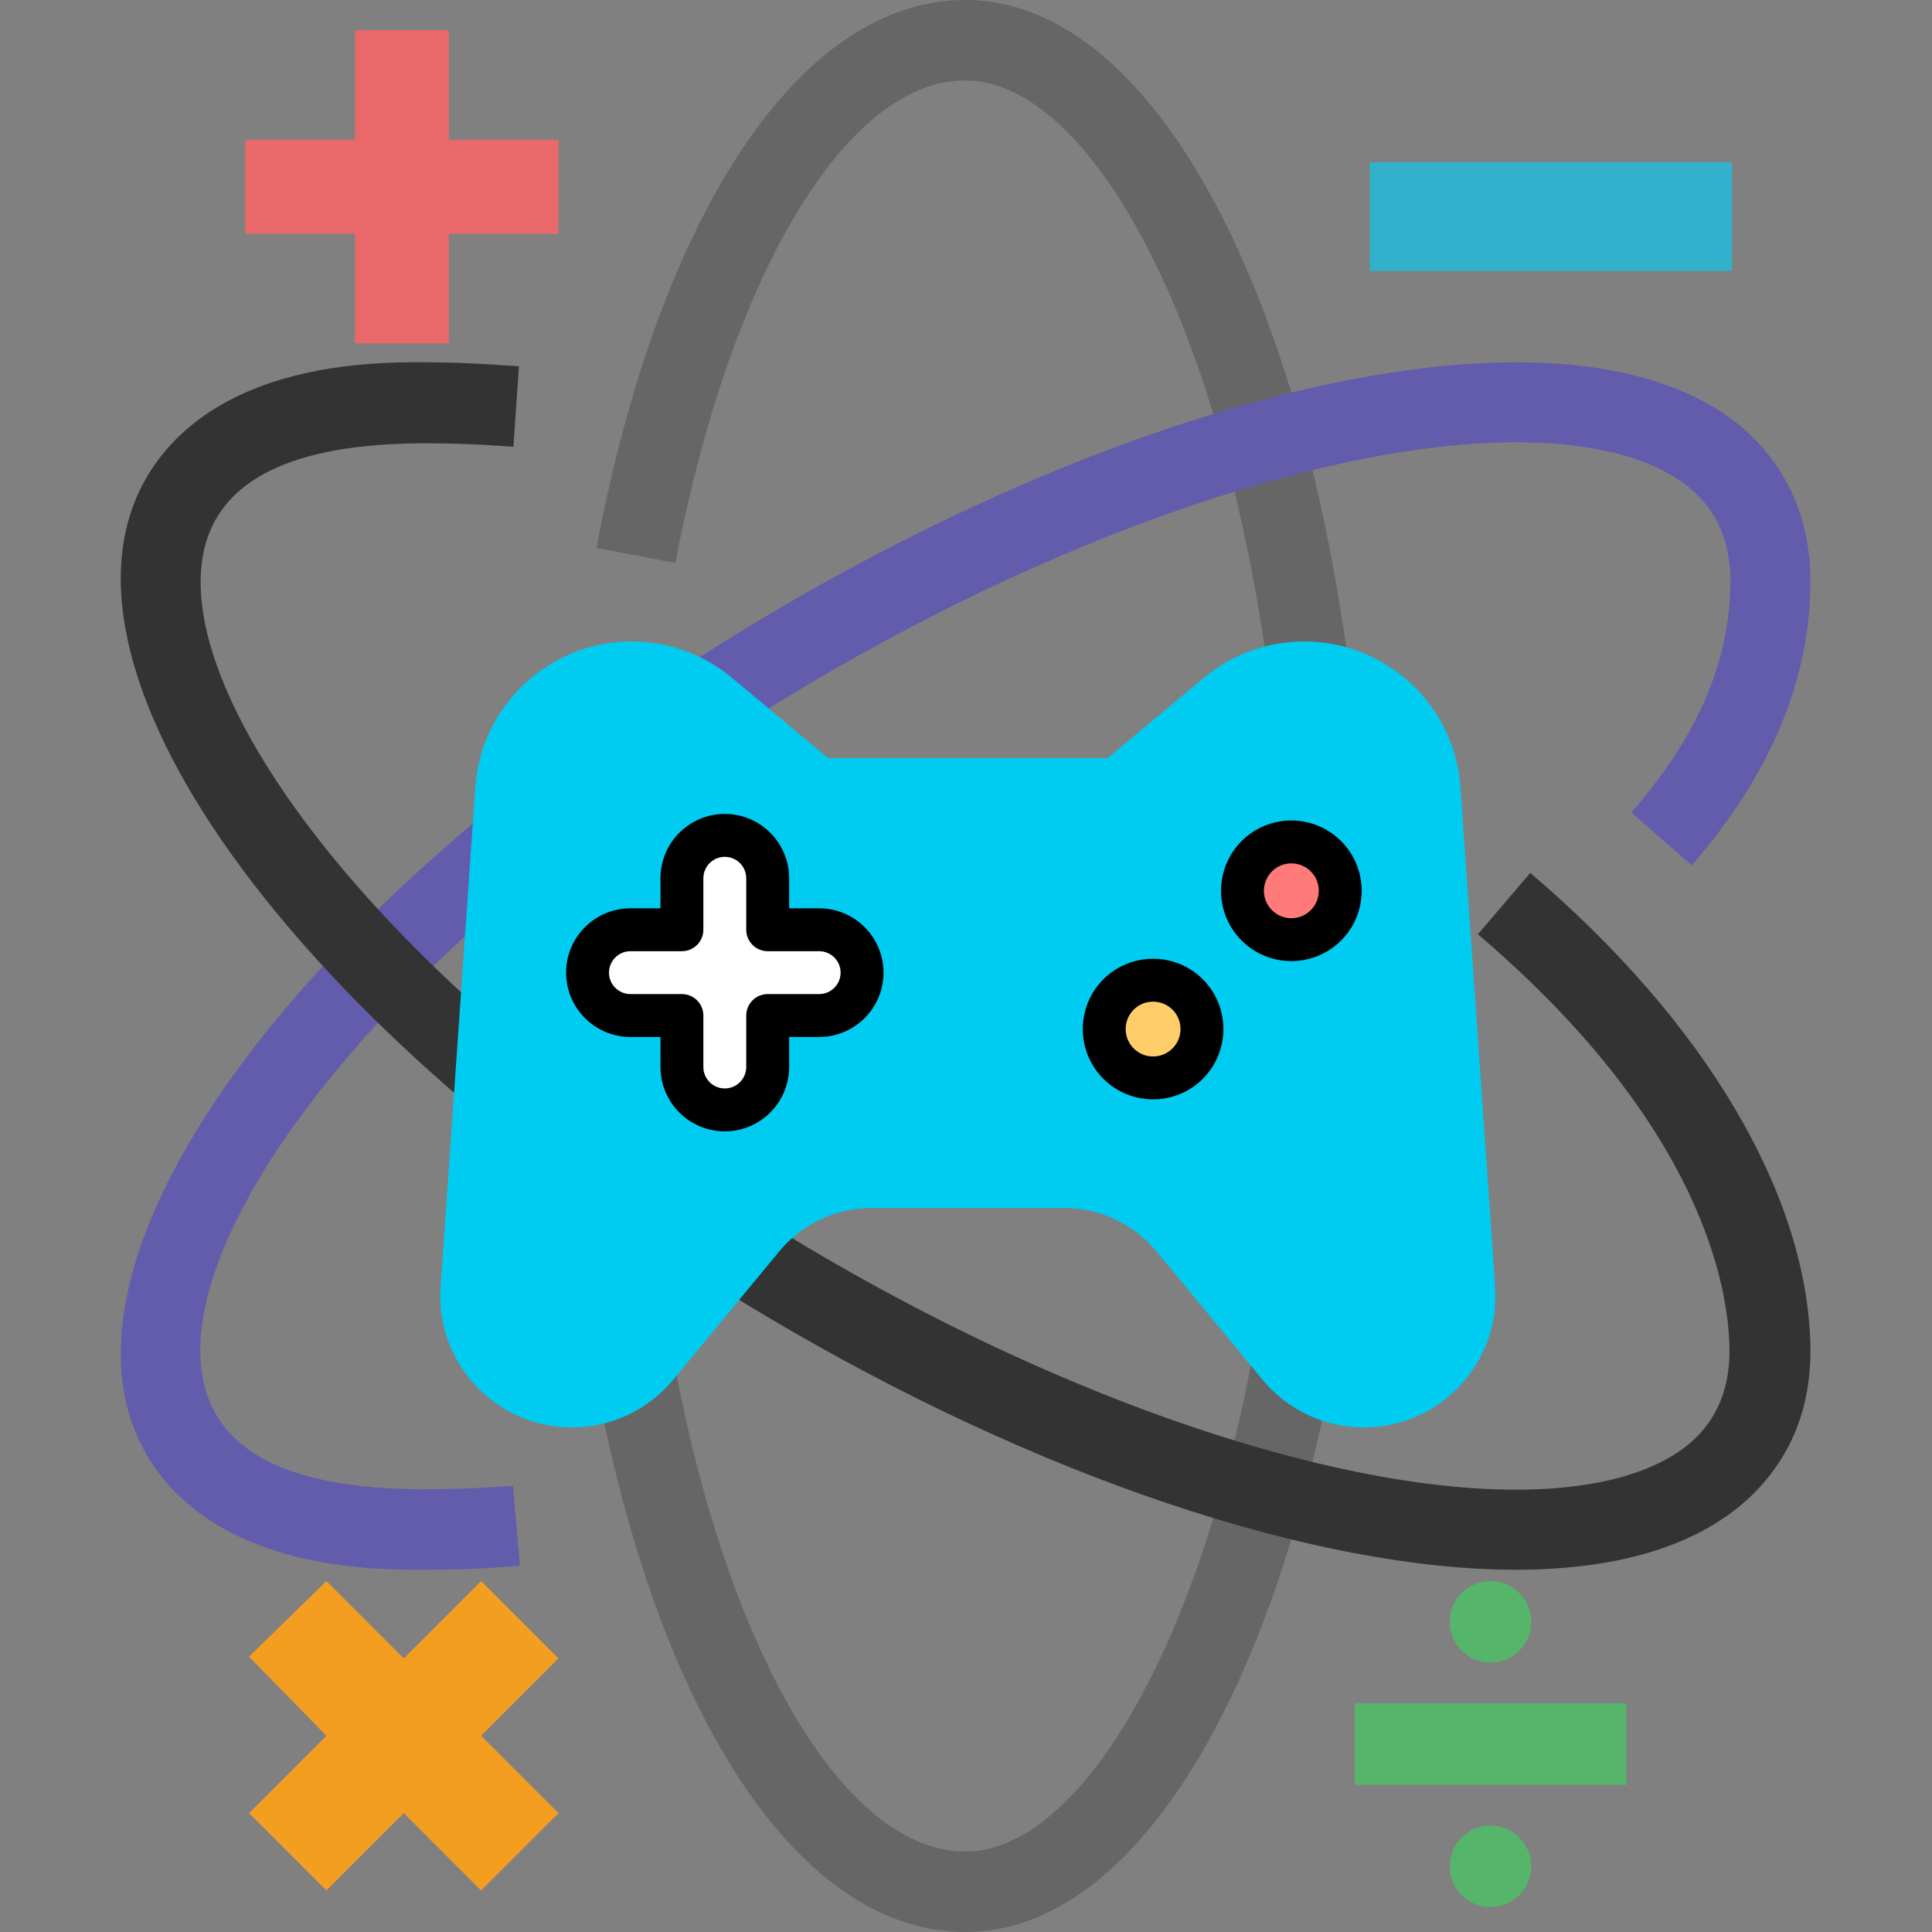
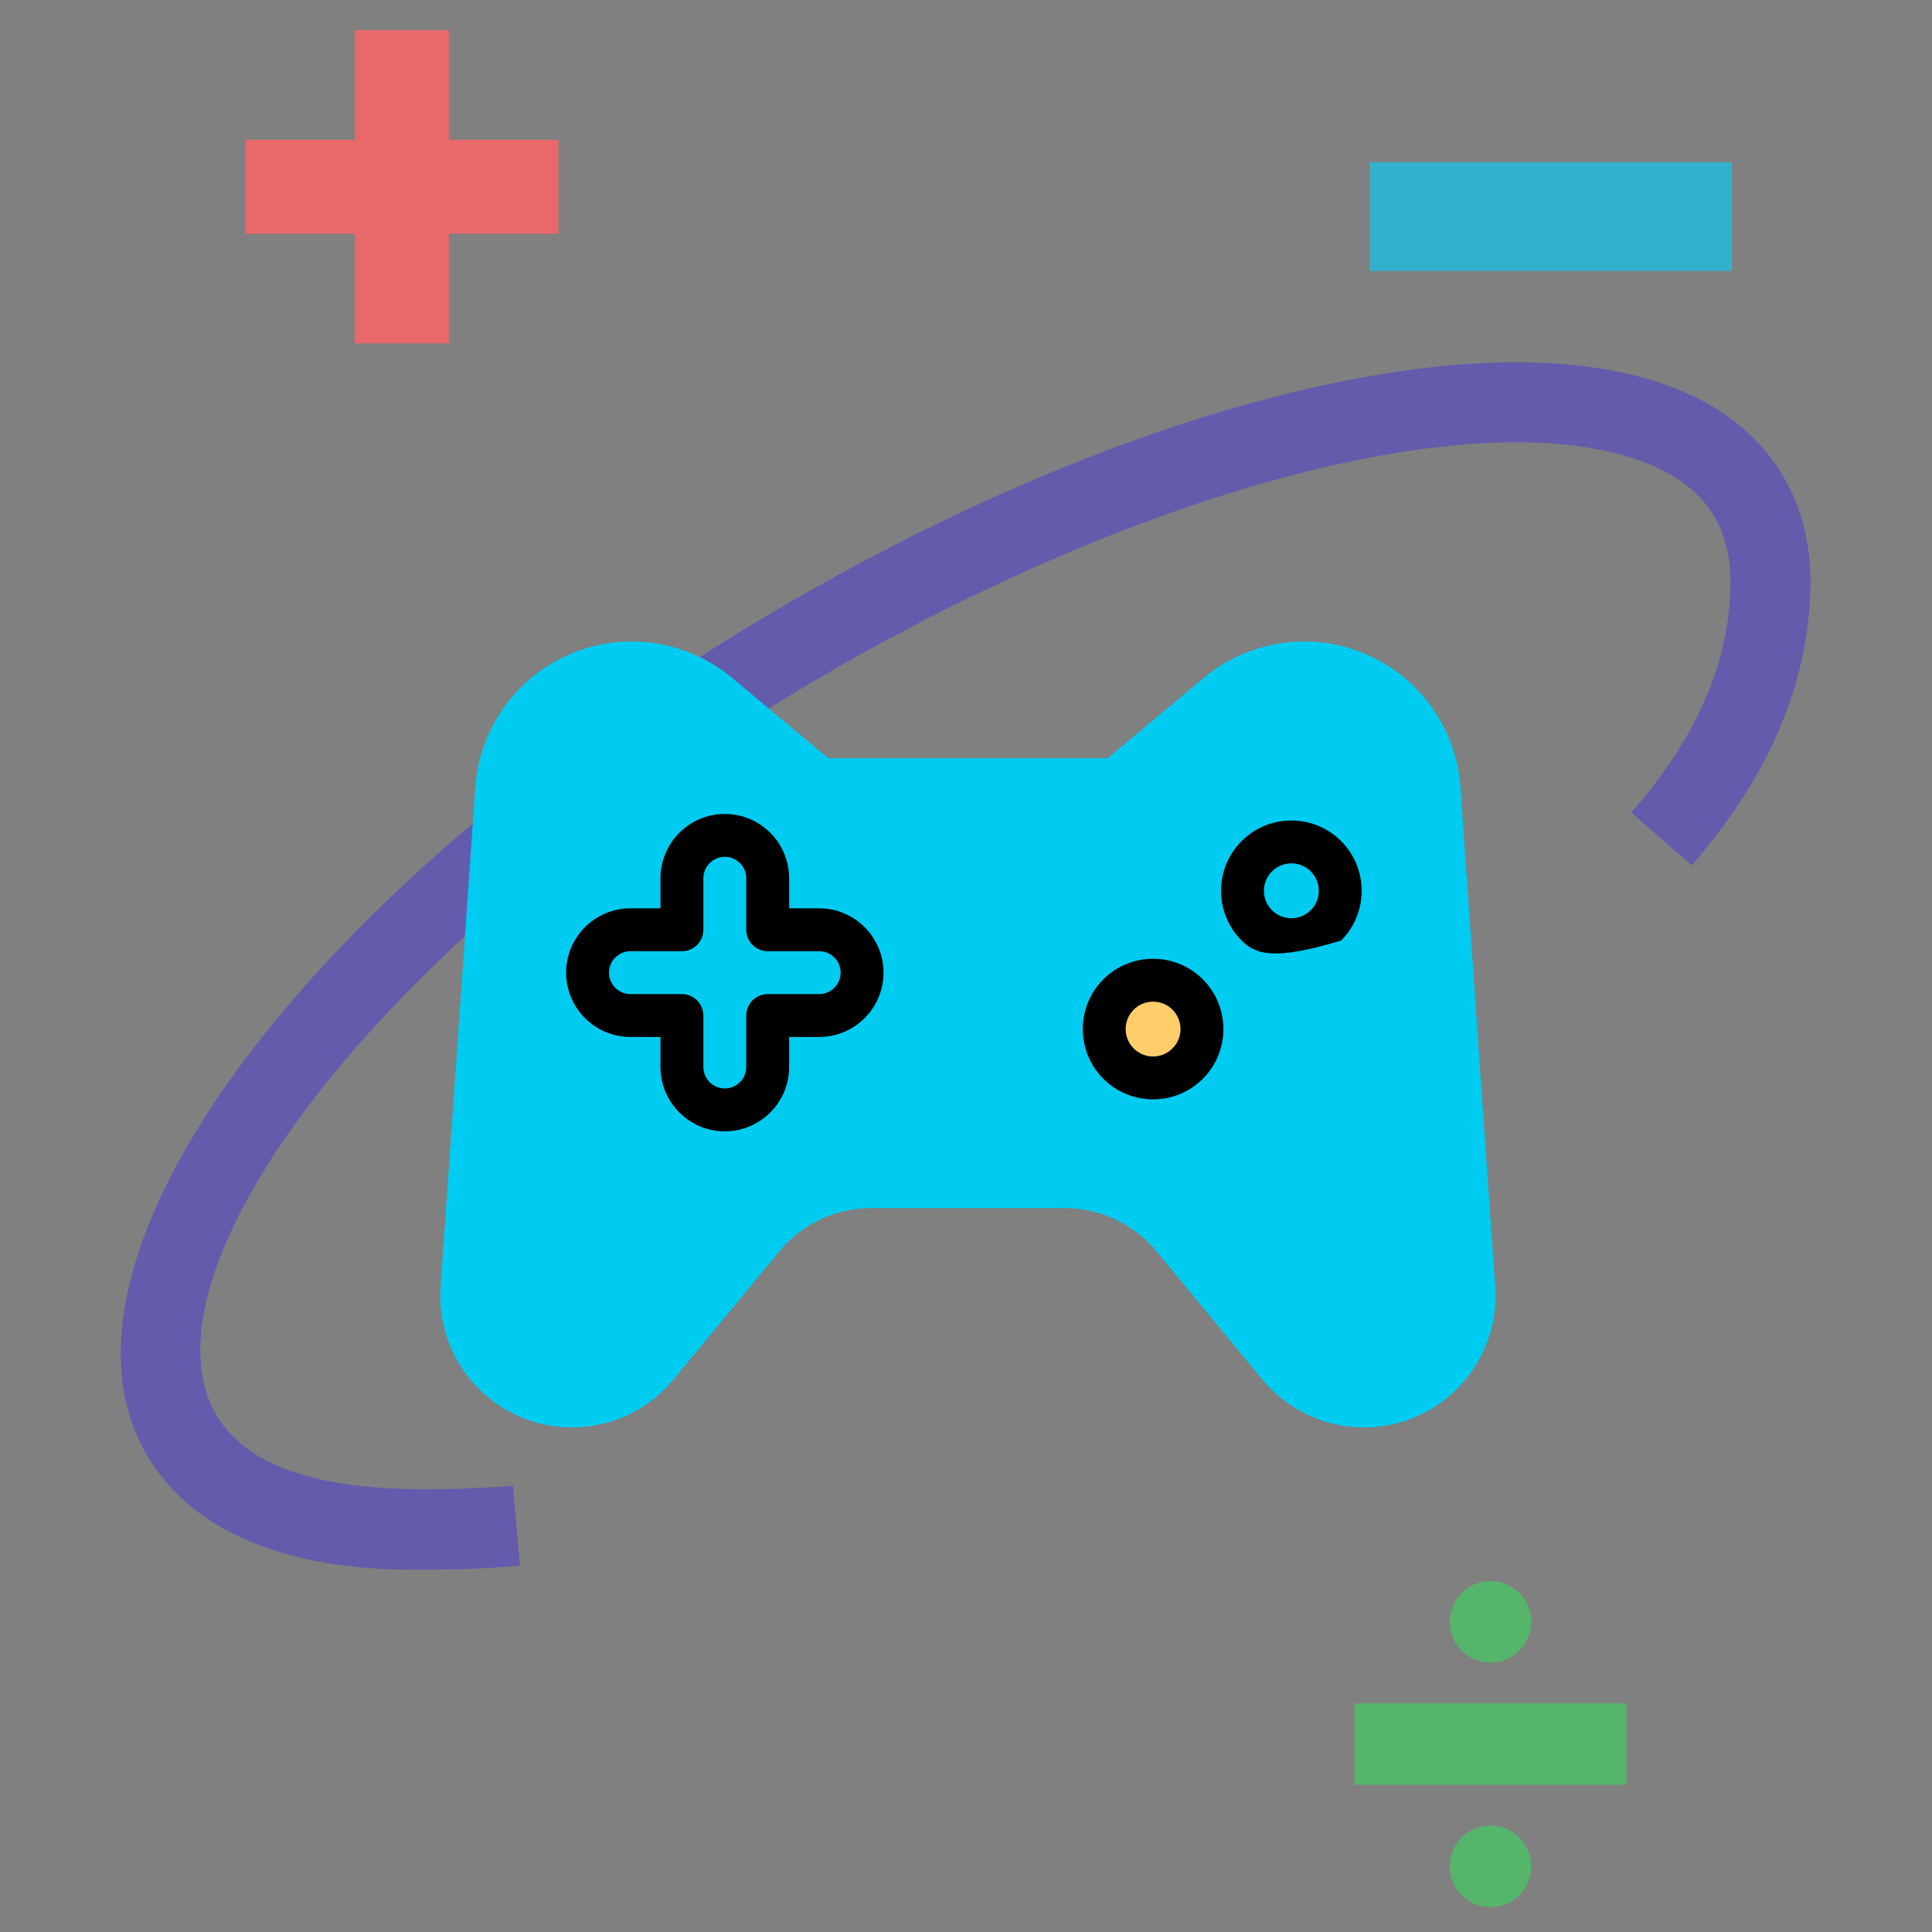
<svg xmlns="http://www.w3.org/2000/svg" xmlns:ns1="http://sodipodi.sourceforge.net/DTD/sodipodi-0.dtd" xmlns:ns2="http://www.inkscape.org/namespaces/inkscape" viewBox="0 0 512 512" width="512" height="512" version="1.1" id="svg30" ns1:docname="icon.svg" ns2:version="0.92.5 (2060ec1f9f, 2020-04-08)">
  <rect x="0" y="0" width="512" height="512" fill="#808080" stroke="none" />
  <defs id="defs34" />
  <ns1:namedview pagecolor="#ffffff" bordercolor="#666666" borderopacity="1" objecttolerance="10" gridtolerance="10" guidetolerance="10" ns2:pageopacity="0" ns2:pageshadow="2" ns2:window-width="1848" ns2:window-height="1016" id="namedview32" showgrid="false" ns2:zoom="0.4609375" ns2:cx="256" ns2:cy="256" ns2:window-x="72" ns2:window-y="27" ns2:window-maximized="1" ns2:current-layer="svg30" />
  <style id="style2">
		tspan { white-space:pre }
		.shp0 { fill: #222222 } 
		.shp1 { fill: #111111 } 
		.shp2 { fill: #333333 } 
		.shp3 { fill: #e9686a } 
		.shp4 { fill: #32b1cc } 
		.shp5 { fill: #00ccf2 } 
		.shp6 { fill: #ffffff } 
		.shp7 { fill: #ffcd69 } 
		.shp8 { fill: #ff7b79 } 
		.shp9 { fill: #000000 } 
		.shp10 { fill: #f49e21 } 
		.shp11 { fill: #55b56a } 
	</style>
-   <path id="Layer" class="shp0" d="M255.79 512C212.46 512 174.99 456.4 158.06 366.8L178.99 362.8C193.53 439.33 224.32 490.67 255.79 490.67C296.19 490.67 341.13 394.27 341.13 256C341.13 117.73 296.19 21.33 255.79 21.33C224.32 21.33 193.53 72.67 178.99 149.2L158.06 145.2C174.99 55.6 212.46 0 255.79 0C315.66 0 362.46 112.4 362.46 256C362.46 399.6 315.66 512 255.79 512L255.79 512Z" style="fill:#666666;fill-opacity:1" />
  <path id="path5" class="shp1" d="M109.79 416C65.26 416 46.46 399.07 38.46 384.8C9.26 332.8 81.66 235.33 203.39 163.07C291.53 110.67 382.32 85.87 434.59 99.87C452.73 104.67 465.66 113.87 473.13 127.2C477.66 135.2 479.79 144.4 479.79 154.4C479.66 180.4 468.99 205.6 448.32 229.33L432.32 215.33C449.79 195.33 458.46 175.33 458.59 154.27C458.59 147.87 457.26 142.27 454.73 137.6C450.19 129.46 441.66 123.73 429.26 120.4C382.86 108 296.59 132.54 214.32 181.33C95.13 252.13 36.86 338.27 56.99 374.4C66.46 391.33 91.13 394.4 110.46 394.67C118.46 394.67 126.06 394.54 135.93 393.73L137.79 414.93C127.13 415.87 118.73 416 110.59 416C110.32 416 110.06 416 109.79 416L109.79 416Z" style="fill:#635cac;fill-opacity:1" />
-   <path id="path7" class="shp2" d="M401.79 416C348.73 416 275.13 391.6 203.26 348.93C81.66 276.67 9.26 179.2 38.46 127.2C46.46 112.93 65.39 96 109.79 96L111.26 96C120.32 96 128.19 96.4 137.53 97.07L136.06 118.4C127.13 117.73 119.66 117.46 111.13 117.46C91.93 117.73 66.73 120.67 57.13 137.73C36.86 173.73 95.13 259.87 214.19 330.67C296.32 379.46 382.73 404 429.13 391.6C441.39 388.27 450.06 382.54 454.46 374.4C457.13 369.6 458.46 363.73 458.32 357.2C458.06 341.07 450.99 298.13 391.66 247.6L405.53 231.33C451.93 270.8 478.99 316.54 479.79 356.8C479.93 367.2 477.79 376.67 473.13 384.8C465.66 398 452.73 407.2 434.59 412.13C424.99 414.67 413.93 416 401.79 416L401.79 416Z" />
  <path id="path9" class="shp3" d="M148 37.05L118.95 37.05L118.95 8L94.05 8L94.05 37.05L65 37.05L65 61.95L94.05 61.95L94.05 91L118.95 91L118.95 61.95L148 61.95L148 37.05Z" />
  <path id="path11" class="shp4" d="M459 43L459 71.8L363 71.8L363 43L459 43Z" />
  <g id="XMLID_9_">
    <path id="XMLID_1270_" class="shp5" d="M256.43 200.92L293.53 200.92L319 179.65C326.46 173.42 335.88 170 345.61 170C367.43 170 385.53 186.89 387.04 208.65L396.23 340.99C397.63 361.15 381.66 378.28 361.45 378.28C351.04 378.28 341.18 373.63 334.56 365.61L306.5 331.64C300.48 324.36 291.53 320.14 282.08 320.14L256.5 320.14L230.92 320.14C221.47 320.14 212.52 324.36 206.5 331.64L178.44 365.61C171.82 373.63 161.96 378.28 151.55 378.28C131.34 378.28 115.36 361.15 116.77 340.99L125.96 208.65C127.47 186.89 145.57 170 167.39 170C177.12 170 186.54 173.42 194 179.65L219.47 200.92L256.57 200.92" />
-     <path id="XMLID_2361_" class="shp6" d="M217.09 246.39L203.45 246.39L203.45 232.75C203.45 226.47 198.36 221.38 192.08 221.38C185.8 221.38 180.71 226.47 180.71 232.75L180.71 246.39L167.07 246.39C160.79 246.39 155.7 251.48 155.7 257.76C155.7 264.04 160.79 269.13 167.07 269.13L180.71 269.13L180.71 282.77C180.71 289.05 185.8 294.14 192.08 294.14C198.36 294.14 203.45 289.05 203.45 282.77L203.45 269.13L217.09 269.13C223.37 269.13 228.46 264.04 228.46 257.76C228.46 251.48 223.37 246.39 217.09 246.39Z" />
    <path id="XMLID_2240_" class="shp7" d="M305.58 285.67C298.42 285.67 292.62 279.88 292.62 272.71C292.62 265.55 298.42 259.76 305.58 259.76C312.74 259.76 318.53 265.55 318.53 272.71C318.53 279.88 312.74 285.67 305.58 285.67Z" />
-     <path id="XMLID_2238_" class="shp8" d="M342.22 249.03C335.06 249.03 329.27 243.24 329.27 236.07C329.27 228.91 335.06 223.12 342.22 223.12C349.39 223.12 355.18 228.91 355.18 236.07C355.18 243.24 349.39 249.03 342.22 249.03Z" />
    <g id="XMLID_150_">
      <path id="XMLID_768_" fill-rule="evenodd" class="shp9" d="M175.03 282.77L175.03 274.81L167.07 274.81C157.67 274.81 150.02 267.16 150.02 257.76C150.02 248.36 157.67 240.71 167.07 240.71L175.03 240.71L175.03 232.75C175.03 223.35 182.68 215.7 192.08 215.7C201.48 215.7 209.13 223.35 209.13 232.75L209.13 240.71L217.09 240.71C226.49 240.71 234.14 248.36 234.14 257.76C234.14 267.16 226.49 274.81 217.09 274.81L209.13 274.81L209.13 282.77C209.13 292.17 201.48 299.82 192.08 299.82C182.68 299.82 175.03 292.17 175.03 282.77ZM180.71 263.44C183.85 263.44 186.4 265.99 186.4 269.13L186.4 282.77C186.4 285.9 188.95 288.45 192.08 288.45C195.21 288.45 197.76 285.9 197.76 282.77L197.76 269.13C197.76 265.99 200.31 263.44 203.45 263.44L217.09 263.44C220.22 263.44 222.77 260.89 222.77 257.76C222.77 254.63 220.22 252.08 217.09 252.08L203.45 252.08C200.31 252.08 197.76 249.53 197.76 246.39L197.76 232.75C197.76 229.62 195.21 227.07 192.08 227.07C188.95 227.07 186.4 229.62 186.4 232.75L186.4 246.39C186.4 249.53 183.85 252.08 180.71 252.08L167.07 252.08C163.94 252.08 161.39 254.63 161.39 257.76C161.39 260.89 163.94 263.44 167.07 263.44L180.71 263.44Z" />
      <path id="XMLID_771_" fill-rule="evenodd" class="shp9" d="M318.76 259.53C326.03 266.8 326.03 278.63 318.76 285.89C315.13 289.53 310.35 291.34 305.58 291.34C300.81 291.34 296.03 289.53 292.4 285.89C285.13 278.63 285.13 266.8 292.4 259.53C299.67 252.27 311.49 252.27 318.76 259.53ZM310.72 267.57C309.3 266.15 307.44 265.45 305.58 265.45C303.72 265.45 301.86 266.15 300.44 267.57C297.6 270.41 297.6 275.02 300.44 277.85C303.27 280.69 307.89 280.69 310.72 277.85C313.56 275.02 313.56 270.41 310.72 267.57Z" />
-       <path id="XMLID_782_" fill-rule="evenodd" class="shp9" d="M329.04 222.89C336.31 215.62 348.13 215.62 355.4 222.89C355.4 222.89 355.4 222.89 355.4 222.89C362.67 230.16 362.67 241.98 355.4 249.25C351.77 252.88 346.99 254.7 342.22 254.7C337.45 254.7 332.68 252.88 329.04 249.25C321.77 241.98 321.77 230.16 329.04 222.89ZM347.36 230.93C345.95 229.51 344.08 228.8 342.22 228.8C340.36 228.8 338.5 229.51 337.08 230.93C334.24 233.76 334.24 238.38 337.08 241.21C339.92 244.05 344.53 244.05 347.36 241.21C350.2 238.38 350.2 233.76 347.36 230.93Z" />
+       <path id="XMLID_782_" fill-rule="evenodd" class="shp9" d="M329.04 222.89C336.31 215.62 348.13 215.62 355.4 222.89C355.4 222.89 355.4 222.89 355.4 222.89C362.67 230.16 362.67 241.98 355.4 249.25C337.45 254.7 332.68 252.88 329.04 249.25C321.77 241.98 321.77 230.16 329.04 222.89ZM347.36 230.93C345.95 229.51 344.08 228.8 342.22 228.8C340.36 228.8 338.5 229.51 337.08 230.93C334.24 233.76 334.24 238.38 337.08 241.21C339.92 244.05 344.53 244.05 347.36 241.21C350.2 238.38 350.2 233.76 347.36 230.93Z" />
    </g>
  </g>
-   <path id="path22" class="shp10" d="M148 439.5L127.5 419L107 439.5L86.5 419L66 439.04L86.5 460L66 480.5L86.5 501L107 480.5L127.5 501L148 480.5L127.5 460L148 439.5Z" />
  <path id="path24" class="shp11" d="M431 451.4L431 473L359 473L359 451.4L431 451.4Z" />
  <path id="path26" class="shp11" d="M395 440.6C389.03 440.6 384.2 435.77 384.2 429.8C384.2 423.83 389.03 419 395 419C400.97 419 405.8 423.83 405.8 429.8C405.8 435.77 400.97 440.6 395 440.6Z" />
  <path id="path28" class="shp11" d="M395 505.4C389.03 505.4 384.2 500.57 384.2 494.6C384.2 488.63 389.03 483.8 395 483.8C400.97 483.8 405.8 488.63 405.8 494.6C405.8 500.57 400.97 505.4 395 505.4Z" />
</svg>